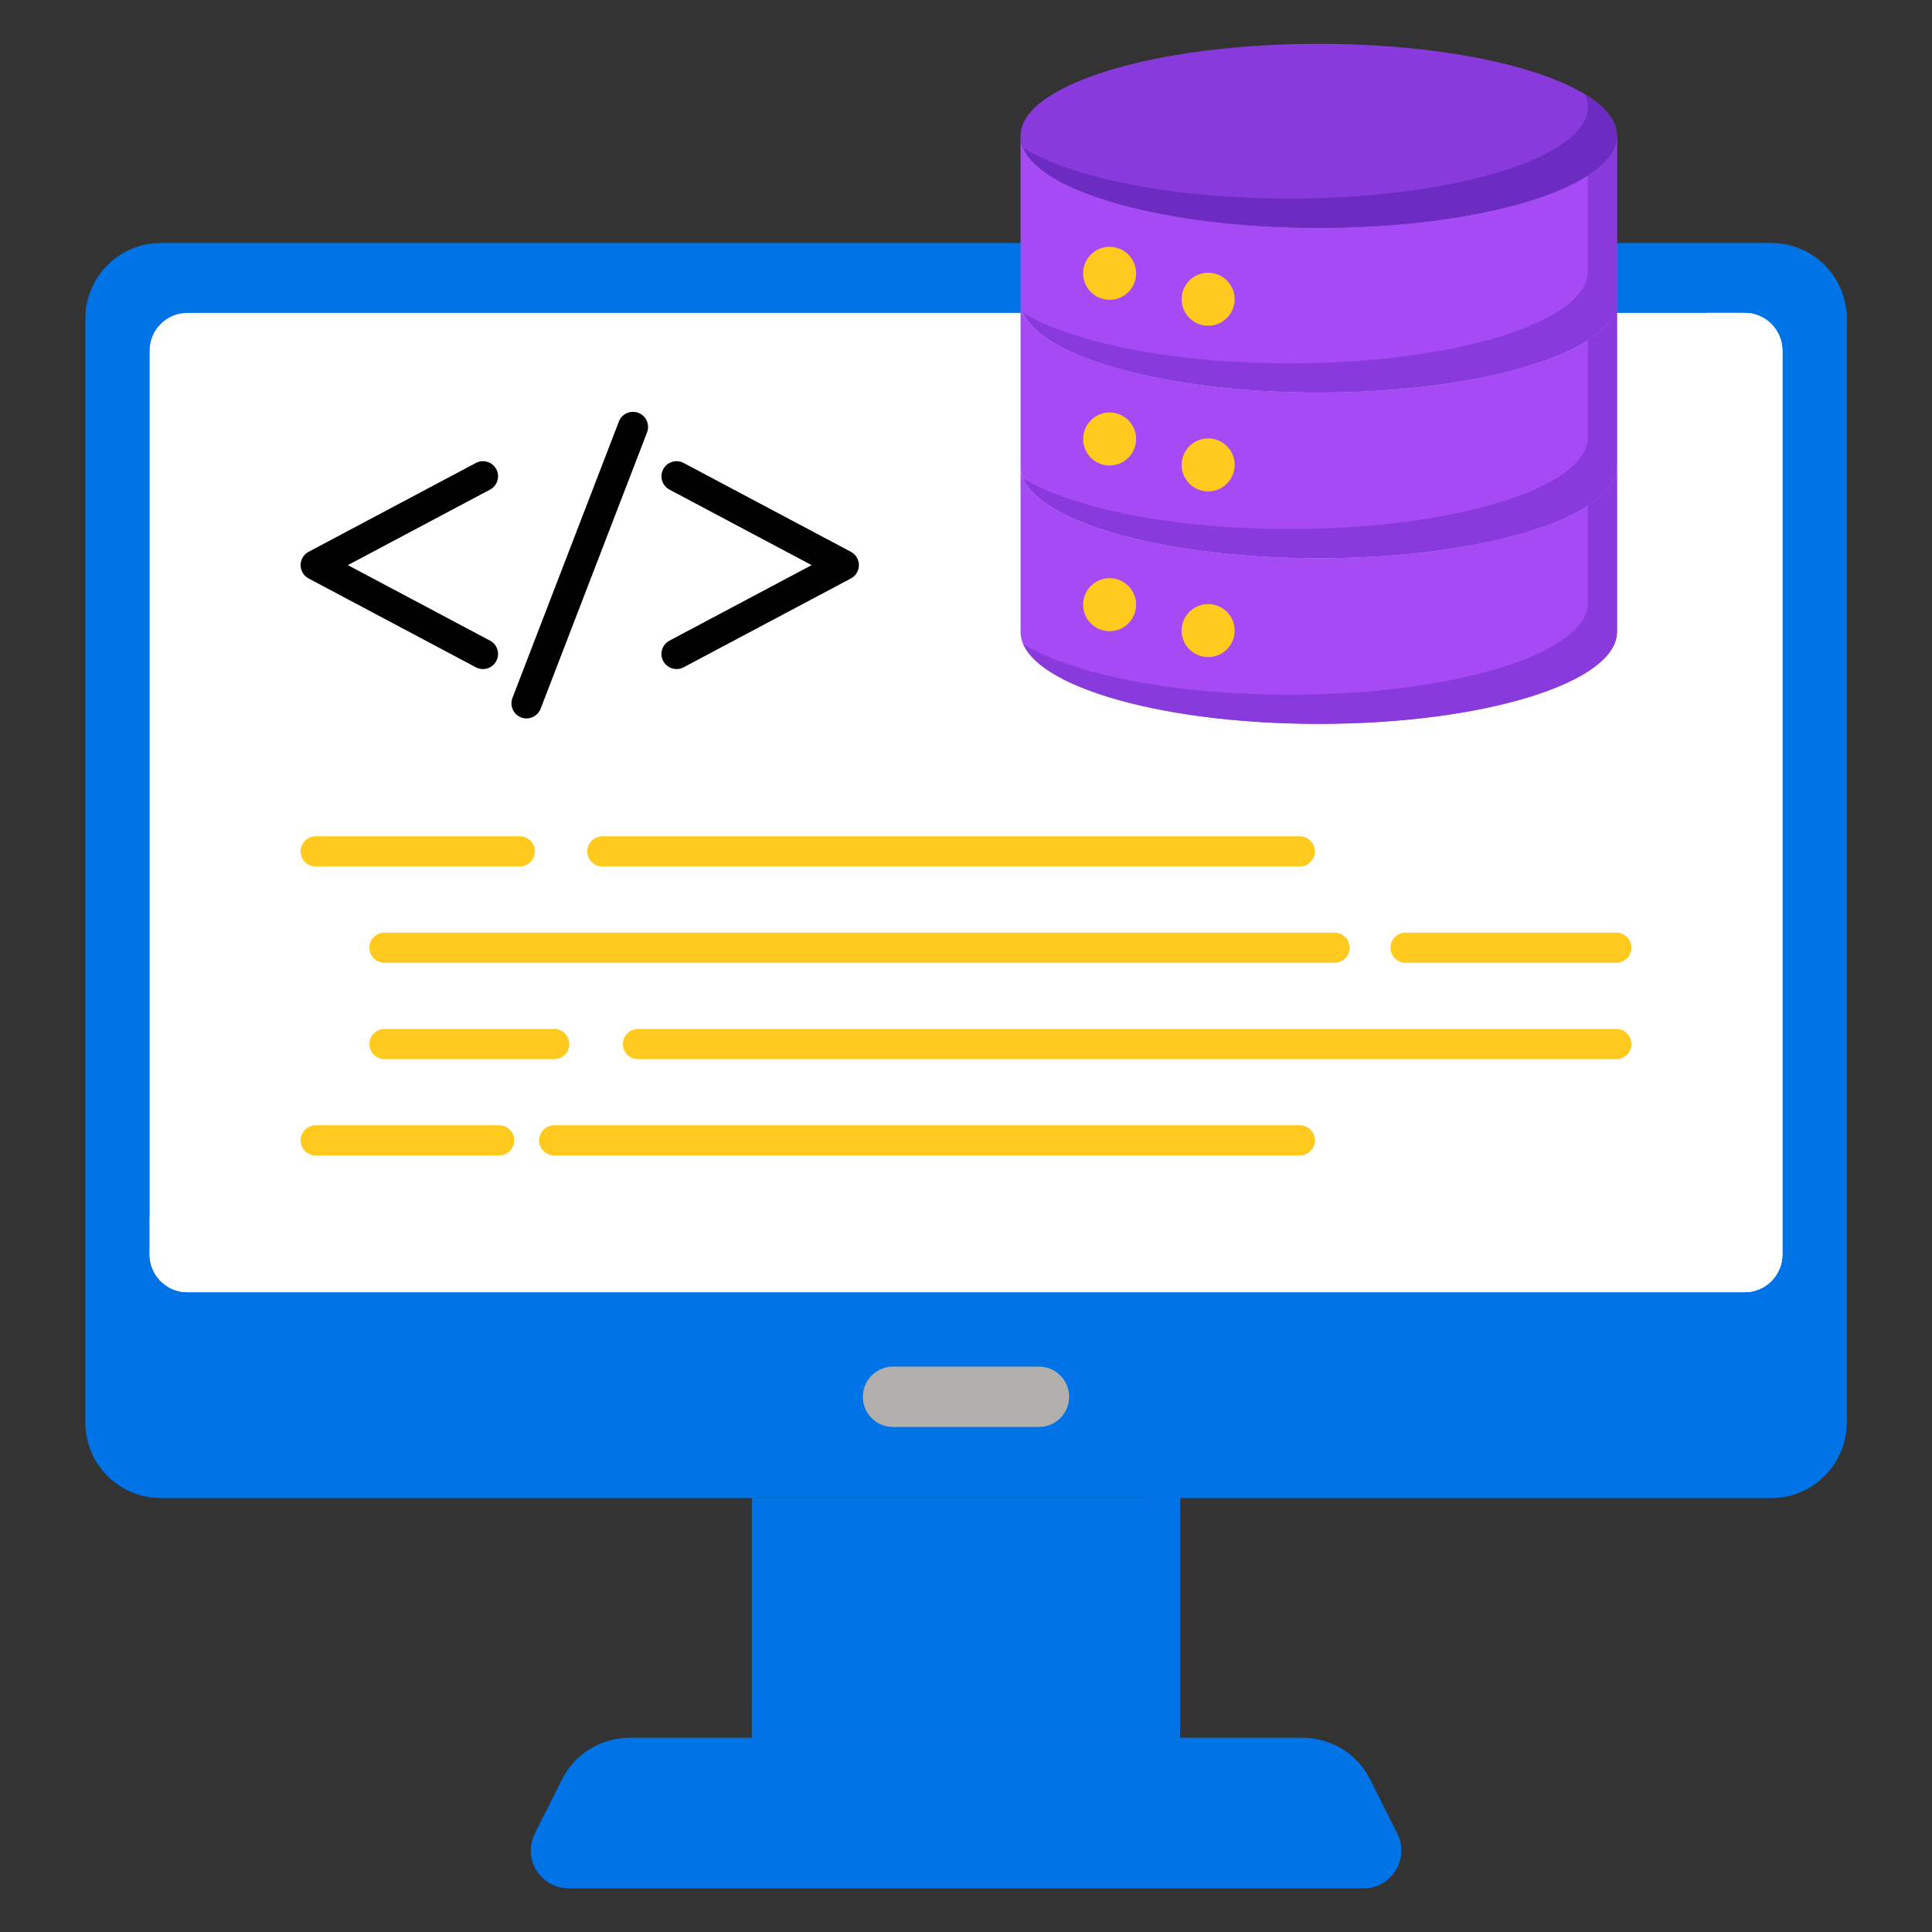
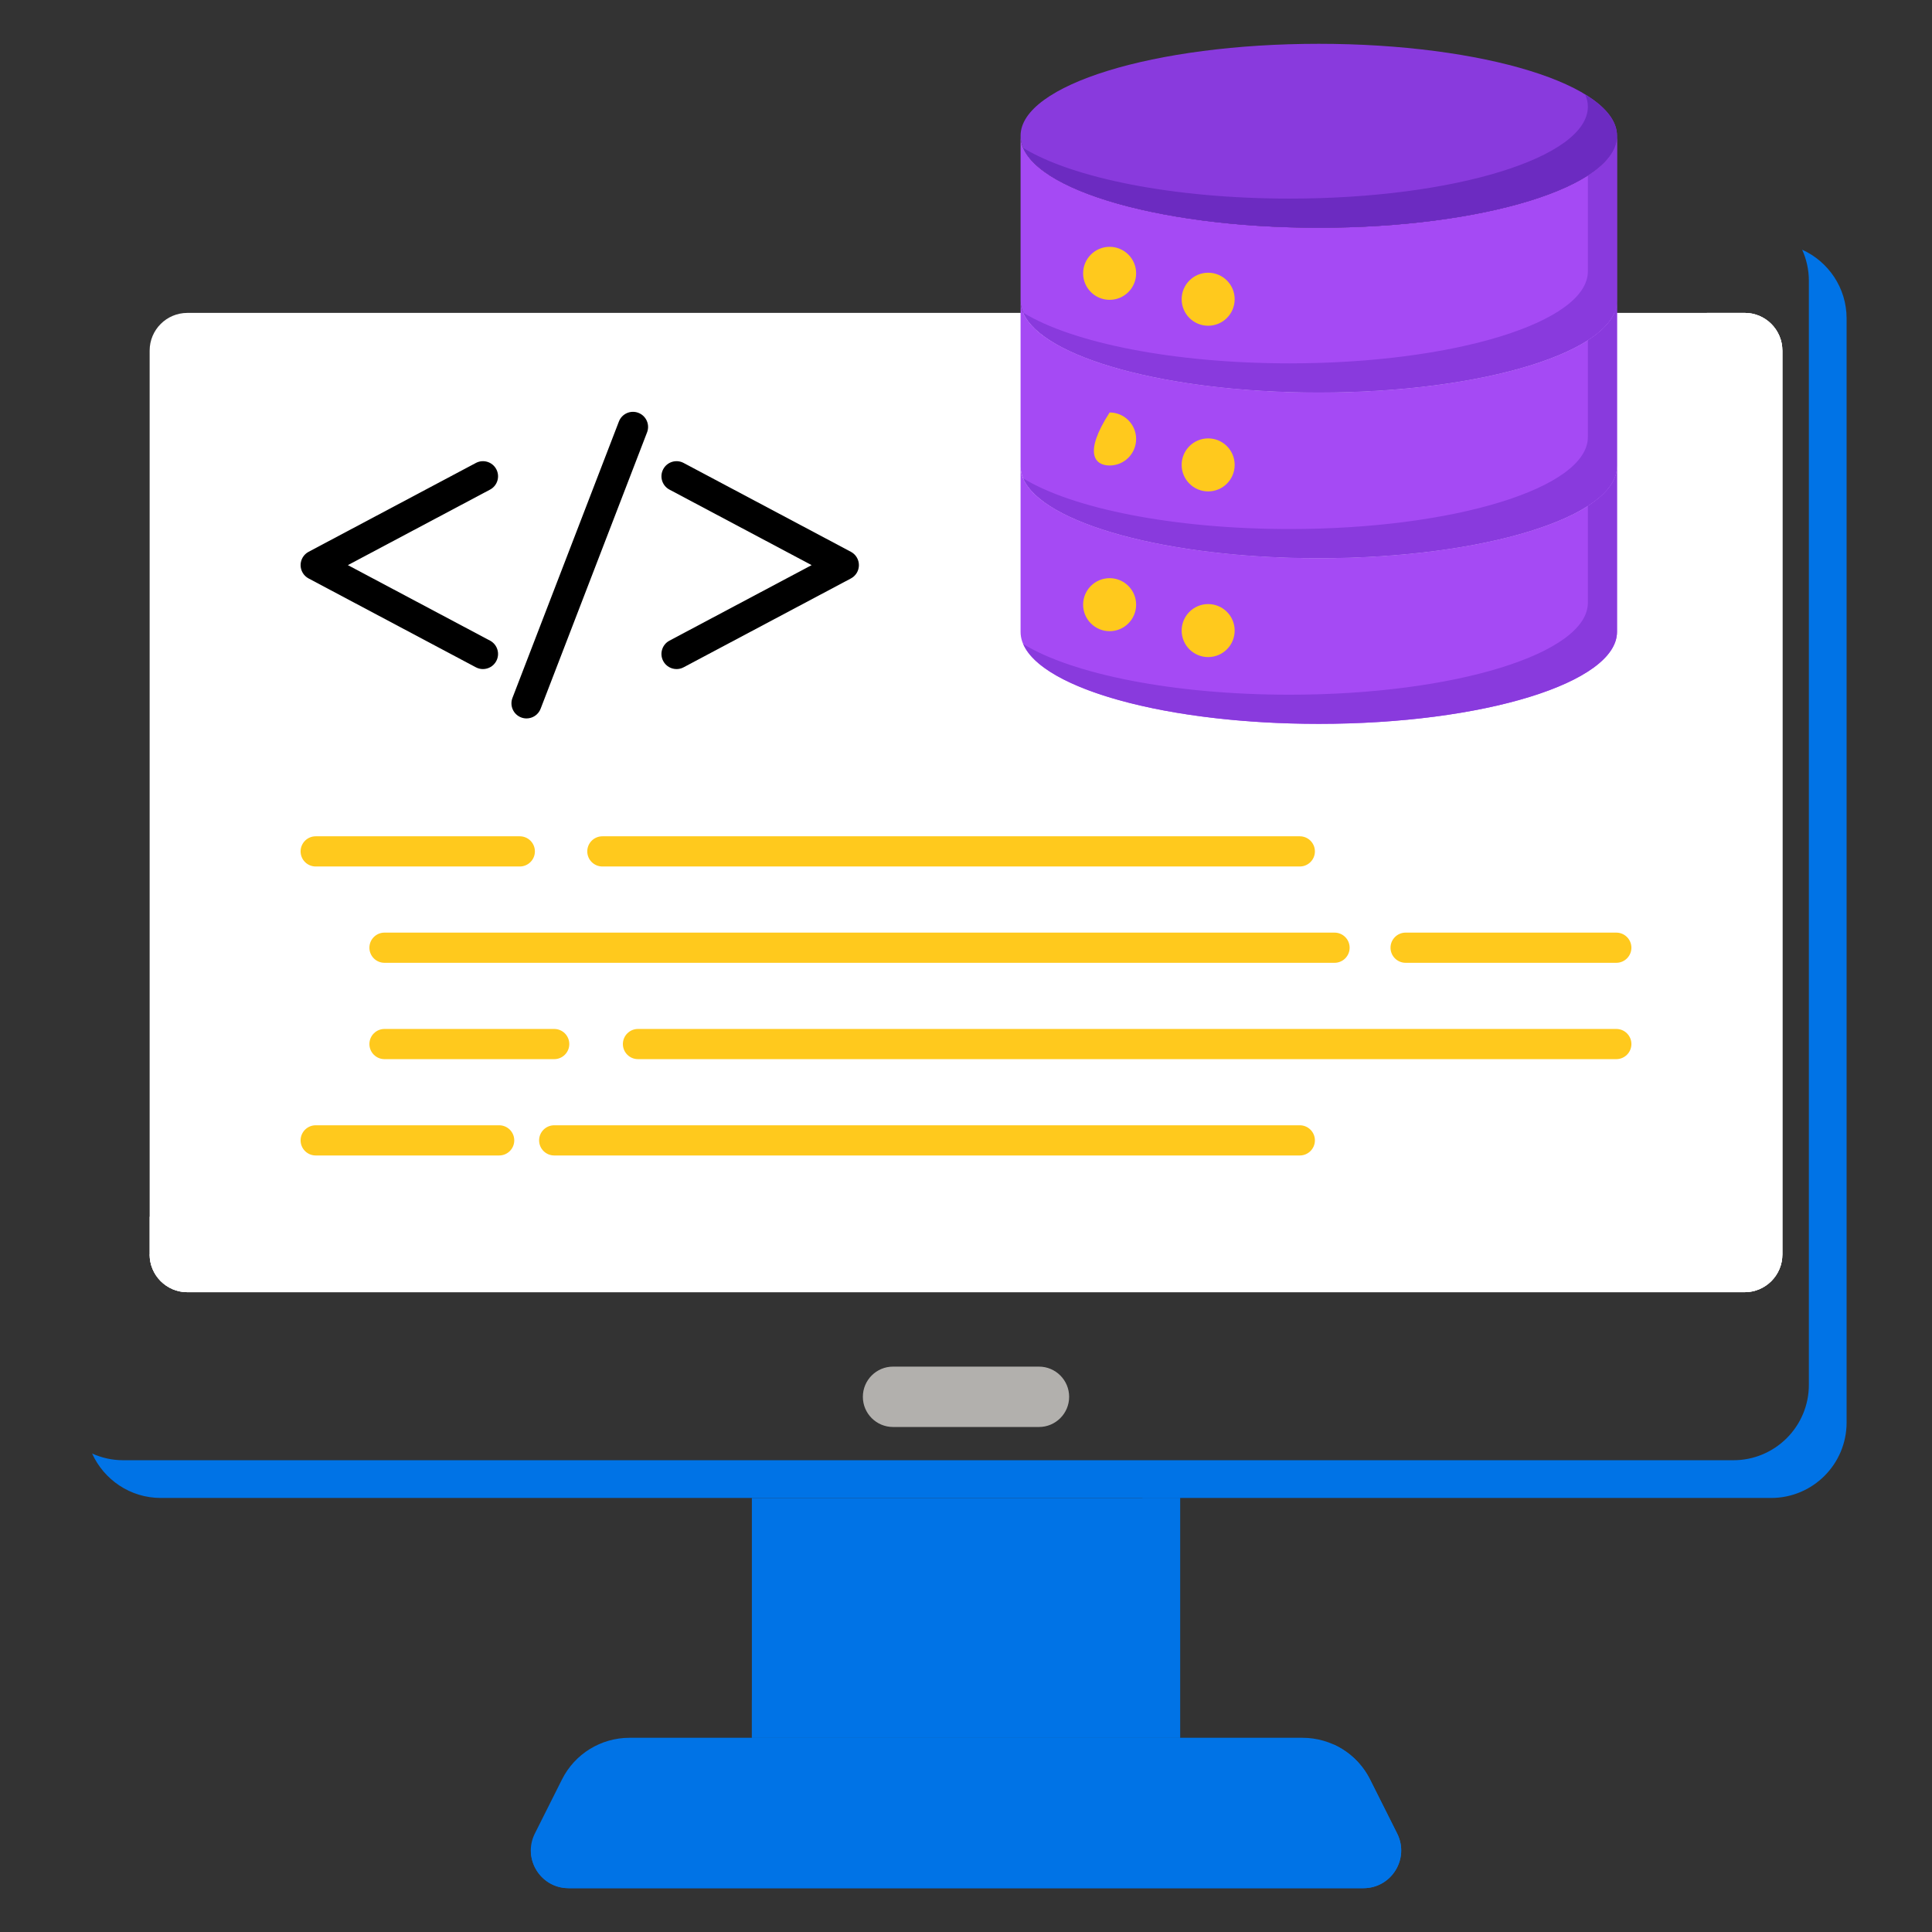
<svg xmlns="http://www.w3.org/2000/svg" width="512" height="512" viewBox="0 0 512 512" fill="none">
  <rect x="0" y="0" width="512" height="512" fill="#333333" stroke="none" />
  <path d="M199.254 396.975H312.746V460.533H199.254V396.975Z" fill="#0073E6" />
  <path d="M302.746 396.975V440.533C302.746 446.055 298.268 450.533 292.746 450.533H199.254V460.533H312.746V396.975H302.746Z" fill="#0073E6" />
  <path d="M150.679 500.389H361.321C368.761 500.389 373.595 492.553 370.259 485.903L363.063 471.563C359.671 464.801 352.753 460.533 345.187 460.533H166.813C159.249 460.533 152.331 464.801 148.937 471.563L141.741 485.903C138.405 492.553 143.239 500.389 150.679 500.389Z" fill="#0073E6" />
  <path d="M370.262 485.902L363.065 471.562C360.975 467.398 357.544 464.19 353.452 462.332L360.262 475.902C363.6 482.552 358.763 490.388 351.323 490.388H140.688C140.692 495.632 144.885 500.388 150.679 500.388H361.322C368.764 500.388 373.598 492.552 370.262 485.902Z" fill="#0073E6" />
-   <path d="M42.631 396.975H469.371C480.417 396.975 489.371 388.021 489.371 376.975V84.391C489.371 73.345 480.417 64.391 469.371 64.391H42.631C31.585 64.391 22.631 73.345 22.631 84.391V376.975C22.631 388.021 31.585 396.975 42.631 396.975Z" fill="#0073E6" />
  <path d="M477.588 66.172C478.722 68.682 479.368 71.458 479.368 74.392V366.976C479.368 378.022 470.414 386.976 459.368 386.976H32.63C29.698 386.976 26.92 386.33 24.41 385.196C27.548 392.138 34.516 396.976 42.63 396.976H469.37C480.416 396.976 489.37 388.022 489.37 376.976V84.39C489.37 76.278 484.53 69.308 477.588 66.172Z" fill="#0073E6" />
  <path d="M275.334 378.168H236.668C232.25 378.168 228.668 374.586 228.668 370.168C228.668 365.75 232.25 362.168 236.668 362.168H275.334C279.752 362.168 283.334 365.75 283.334 370.168C283.334 374.586 279.752 378.168 275.334 378.168Z" fill="#B2B0AD" />
  <path d="M49.658 342.442H462.344C467.866 342.442 472.344 337.964 472.344 332.442V92.922C472.344 87.4 467.866 82.922 462.344 82.922H49.658C44.136 82.922 39.658 87.4 39.658 92.922V332.444C39.658 337.966 44.134 342.442 49.658 342.442Z" fill="white" />
  <path d="M51.658 277.389C49.45 277.389 47.658 275.597 47.658 273.389V157.389C47.658 155.181 49.45 153.389 51.658 153.389C53.866 153.389 55.658 155.181 55.658 157.389V273.389C55.658 275.599 53.866 277.389 51.658 277.389ZM51.658 145.389C49.45 145.389 47.658 143.597 47.658 141.389V140.389C47.658 138.181 49.45 136.389 51.658 136.389C53.866 136.389 55.658 138.181 55.658 140.389V141.389C55.658 143.599 53.866 145.389 51.658 145.389Z" fill="white" />
  <path d="M462.342 82.922H452.342V312.442C452.342 317.964 447.864 322.442 442.342 322.442H39.658V332.442C39.658 337.964 44.136 342.442 49.658 342.442H462.344C467.866 342.442 472.344 337.964 472.344 332.442V92.922C472.342 87.398 467.866 82.922 462.342 82.922Z" fill="white" />
  <path d="M462.342 82.922V322.442C462.342 327.964 457.864 332.442 452.342 332.442H39.658C39.658 337.964 44.136 342.442 49.658 342.442H462.344C467.866 342.442 472.344 337.964 472.344 332.442V92.922C472.342 87.398 467.866 82.922 462.342 82.922Z" fill="white" />
  <path d="M344.463 229.627H159.633C157.425 229.627 155.633 227.835 155.633 225.627C155.633 223.419 157.425 221.627 159.633 221.627H344.463C346.671 221.627 348.463 223.419 348.463 225.627C348.463 227.835 346.673 229.627 344.463 229.627Z" fill="#FFC91D" />
  <path d="M137.752 229.627H83.662C81.454 229.627 79.662 227.835 79.662 225.627C79.662 223.419 81.454 221.627 83.662 221.627H137.752C139.96 221.627 141.752 223.419 141.752 225.627C141.752 227.835 139.96 229.627 137.752 229.627Z" fill="#FFC91D" />
  <path d="M428.338 255.154H372.504C370.296 255.154 368.504 253.362 368.504 251.154C368.504 248.946 370.296 247.154 372.504 247.154H428.338C430.546 247.154 432.338 248.946 432.338 251.154C432.338 253.362 430.548 255.154 428.338 255.154Z" fill="#FFC91D" />
  <path d="M353.669 255.154H101.895C99.686 255.154 97.894 253.362 97.894 251.154C97.894 248.946 99.686 247.154 101.895 247.154H353.669C355.877 247.154 357.669 248.946 357.669 251.154C357.669 253.362 355.879 255.154 353.669 255.154Z" fill="#FFC91D" />
  <path d="M428.338 280.684H169.07C166.862 280.684 165.07 278.892 165.07 276.684C165.07 274.476 166.862 272.684 169.07 272.684H428.34C430.548 272.684 432.34 274.476 432.34 276.684C432.34 278.892 430.548 280.684 428.338 280.684Z" fill="#FFC91D" />
  <path d="M146.871 280.684H101.895C99.686 280.684 97.894 278.892 97.894 276.684C97.894 274.476 99.686 272.684 101.895 272.684H146.869C149.077 272.684 150.869 274.476 150.869 276.684C150.869 278.892 149.079 280.684 146.871 280.684Z" fill="#FFC91D" />
  <path d="M344.461 306.211H146.869C144.661 306.211 142.869 304.419 142.869 302.211C142.869 300.003 144.661 298.211 146.869 298.211H344.463C346.671 298.211 348.463 300.003 348.463 302.211C348.463 304.419 346.671 306.211 344.461 306.211Z" fill="#FFC91D" />
  <path d="M132.282 306.211H83.662C81.454 306.211 79.662 304.419 79.662 302.211C79.662 300.003 81.454 298.211 83.662 298.211H132.284C134.492 298.211 136.284 300.003 136.284 302.211C136.284 304.419 134.492 306.211 132.282 306.211Z" fill="#FFC91D" />
  <path d="M127.986 177.31C127.354 177.31 126.712 177.16 126.114 176.842L81.786 153.296C80.478 152.602 79.662 151.244 79.662 149.764C79.662 148.284 80.48 146.926 81.786 146.232L126.114 122.688C128.07 121.648 130.488 122.394 131.522 124.344C132.56 126.296 131.816 128.716 129.866 129.752L92.188 149.764L129.864 169.776C131.816 170.812 132.558 173.234 131.52 175.184C130.804 176.538 129.418 177.31 127.986 177.31Z" fill="black" />
  <path d="M179.296 177.311C177.864 177.311 176.478 176.539 175.76 175.185C174.722 173.235 175.466 170.813 177.416 169.777L215.092 149.765L177.416 129.753C175.464 128.717 174.722 126.295 175.76 124.345C176.796 122.393 179.216 121.649 181.168 122.689L225.496 146.233C226.802 146.927 227.62 148.285 227.62 149.765C227.62 151.245 226.804 152.603 225.496 153.297L181.168 176.841C180.572 177.161 179.93 177.311 179.296 177.311Z" fill="black" />
  <path d="M139.536 190.391C139.058 190.391 138.572 190.305 138.1 190.123C136.038 189.329 135.012 187.015 135.806 184.953L164.016 111.703C164.808 109.641 167.122 108.611 169.186 109.409C171.248 110.203 172.274 112.517 171.48 114.579L143.268 187.827C142.658 189.415 141.142 190.391 139.536 190.391Z" fill="black" />
  <path d="M349.493 147.921C305.847 147.921 270.463 137.009 270.463 123.549V167.455C270.463 180.915 305.845 191.827 349.493 191.827C393.139 191.827 428.523 180.915 428.523 167.455C428.523 167.351 428.523 133.589 428.523 123.549C428.523 137.009 393.141 147.921 349.493 147.921Z" fill="#A54AF4" />
  <path d="M420.802 134.067V159.733C420.802 173.193 385.42 184.105 341.772 184.105C310.902 184.105 284.184 178.643 271.176 170.687C276.302 182.619 309.4 191.829 349.494 191.829C393.14 191.829 428.524 180.917 428.524 167.457C428.524 167.353 428.524 133.591 428.524 123.551C428.524 127.317 425.75 130.883 420.802 134.067Z" fill="#893ADD" />
  <path d="M294.061 167.269C297.94 167.269 301.085 164.124 301.085 160.245C301.085 156.365 297.94 153.221 294.061 153.221C290.182 153.221 287.037 156.365 287.037 160.245C287.037 164.124 290.182 167.269 294.061 167.269Z" fill="#FFC91D" />
  <path d="M320.176 174.134C324.056 174.134 327.2 170.989 327.2 167.11C327.2 163.231 324.056 160.086 320.176 160.086C316.297 160.086 313.152 163.231 313.152 167.11C313.152 170.989 316.297 174.134 320.176 174.134Z" fill="#FFC91D" />
  <path d="M349.493 104.015C305.847 104.015 270.463 93.103 270.463 79.643V123.549C270.463 137.009 305.845 147.921 349.493 147.921C393.139 147.921 428.523 137.009 428.523 123.549C428.523 123.451 428.523 91.683 428.523 79.643C428.523 93.103 393.141 104.015 349.493 104.015Z" fill="#A54AF4" />
  <path d="M420.802 90.161V115.827C420.802 129.287 385.42 140.199 341.772 140.199C310.902 140.199 284.184 134.737 271.176 126.779C276.302 138.711 309.4 147.921 349.494 147.921C393.14 147.921 428.524 137.009 428.524 123.549C428.524 123.451 428.524 91.683 428.524 79.643C428.524 83.411 425.75 86.977 420.802 90.161Z" fill="#893ADD" />
-   <path d="M294.061 123.362C297.94 123.362 301.085 120.218 301.085 116.338C301.085 112.459 297.94 109.314 294.061 109.314C290.182 109.314 287.037 112.459 287.037 116.338C287.037 120.218 290.182 123.362 294.061 123.362Z" fill="#FFC91D" />
+   <path d="M294.061 123.362C297.94 123.362 301.085 120.218 301.085 116.338C301.085 112.459 297.94 109.314 294.061 109.314C287.037 120.218 290.182 123.362 294.061 123.362Z" fill="#FFC91D" />
  <path d="M320.176 130.228C324.056 130.228 327.2 127.083 327.2 123.204C327.2 119.324 324.056 116.18 320.176 116.18C316.297 116.18 313.152 119.324 313.152 123.204C313.152 127.083 316.297 130.228 320.176 130.228Z" fill="#FFC91D" />
  <path d="M349.493 60.352C305.847 60.352 270.463 49.441 270.463 35.98V79.642C270.463 93.103 305.845 104.014 349.493 104.014C393.139 104.014 428.523 93.103 428.523 79.642C428.523 79.52 428.523 35.98 428.523 35.98C428.523 49.441 393.141 60.352 349.493 60.352Z" fill="#A54AF4" />
  <path d="M420.802 46.498V71.92C420.802 85.38 385.42 96.292 341.772 96.292C310.902 96.292 284.184 90.832 271.176 82.874C276.302 94.806 309.4 104.016 349.494 104.016C393.14 104.016 428.524 93.104 428.524 79.644C428.524 79.522 428.524 35.984 428.524 35.982C428.524 39.748 425.75 43.314 420.802 46.498Z" fill="#893ADD" />
  <path d="M294.061 79.458C297.94 79.458 301.085 76.313 301.085 72.434C301.085 68.555 297.94 65.41 294.061 65.41C290.182 65.41 287.037 68.555 287.037 72.434C287.037 76.313 290.182 79.458 294.061 79.458Z" fill="#FFC91D" />
  <path d="M320.176 86.323C324.056 86.323 327.2 83.179 327.2 79.299C327.2 75.42 324.056 72.275 320.176 72.275C316.297 72.275 313.152 75.42 313.152 79.299C313.152 83.179 316.297 86.323 320.176 86.323Z" fill="#FFC91D" />
  <path d="M349.493 60.353C393.14 60.353 428.523 49.442 428.523 35.981C428.523 22.521 393.14 11.609 349.493 11.609C305.846 11.609 270.463 22.521 270.463 35.981C270.463 49.442 305.846 60.353 349.493 60.353Z" fill="#893ADD" />
  <path d="M420.09 25.029C420.544 26.087 420.802 27.163 420.802 28.259C420.802 41.719 385.42 52.631 341.772 52.631C310.902 52.631 284.184 47.169 271.178 39.211C276.304 51.143 309.402 60.353 349.496 60.353C393.142 60.353 428.526 49.441 428.526 35.981C428.524 32.041 425.474 28.323 420.09 25.029Z" fill="#6C2BC1" />
</svg>